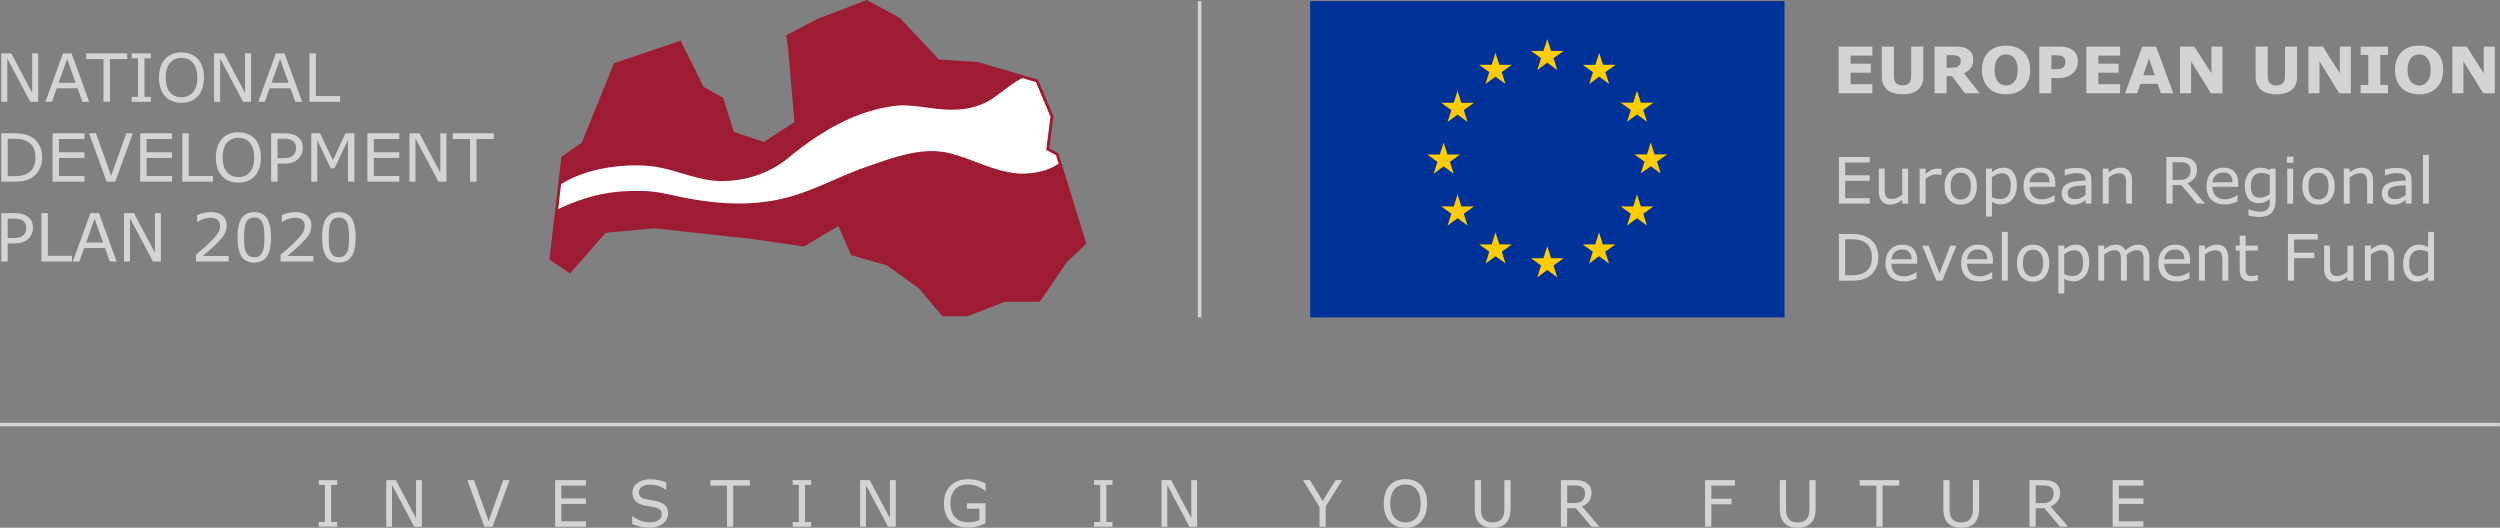
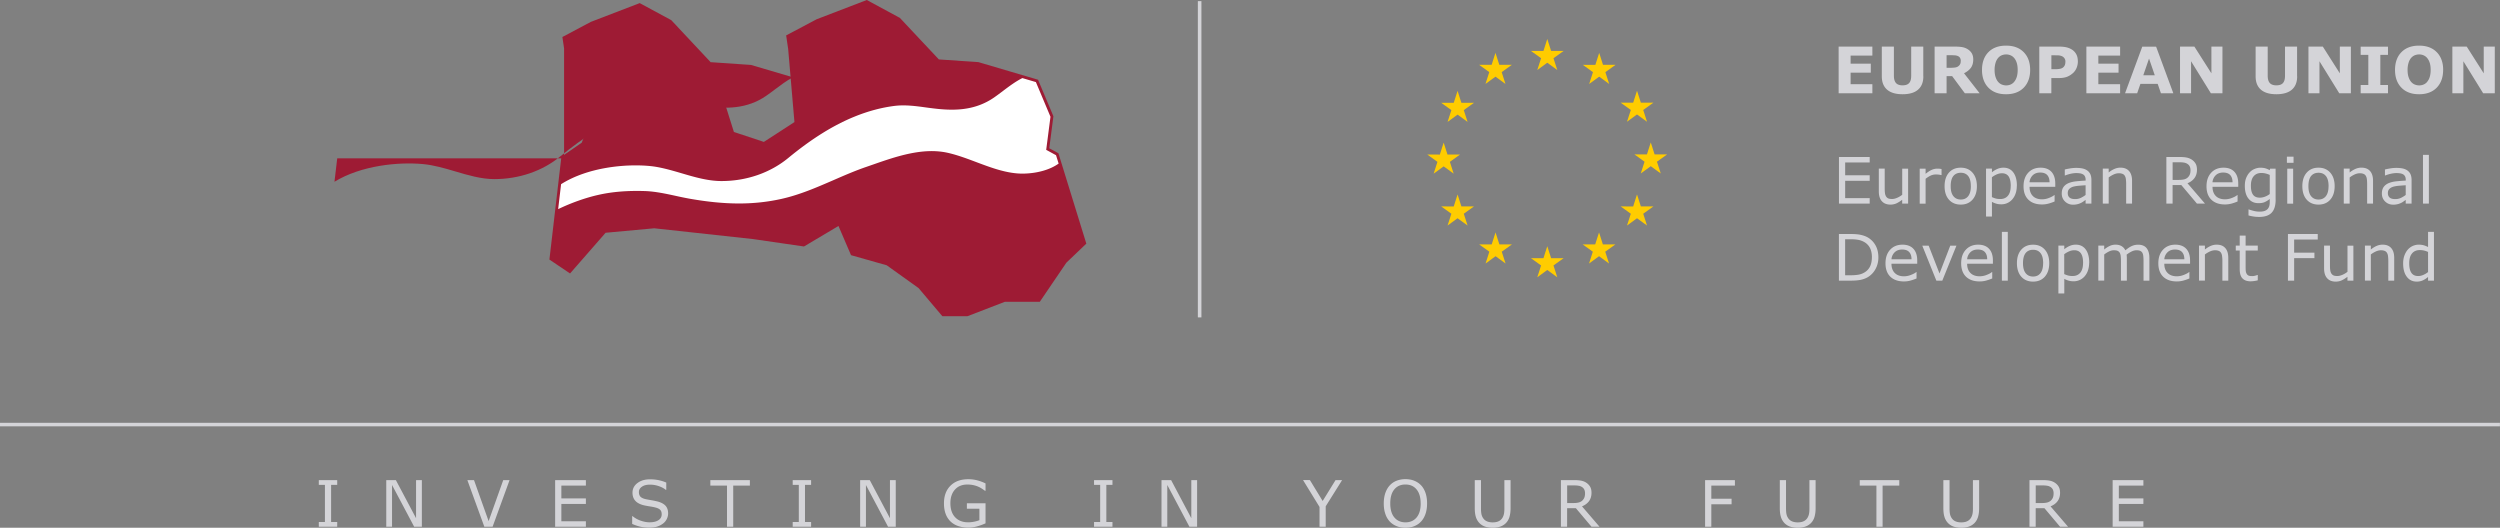
<svg xmlns="http://www.w3.org/2000/svg" fill="none" viewBox="0 0 379 80">
  <rect x="0" y="0" width="379" height="80" fill="#808080" stroke="none" />
  <g clip-path="url(#clip0_448_9755)">
-     <path d="M270.538.173H198.62v47.938h71.918V.172z" fill="#039" />
    <path d="M233.051 10.619l1.517-1.11 1.518 1.11-.58-1.793 1.544-1.106h-1.902l-.58-1.815-.579 1.815h-1.902l1.544 1.106-.58 1.793zM225.194 12.726l1.523-1.105 1.511 1.105-.574-1.793 1.539-1.105h-1.897l-.585-1.815-.58 1.815h-1.896l1.539 1.105-.58 1.793zM220.967 13.772l-.579 1.815h-1.902l1.544 1.105-.58 1.793 1.517-1.11 1.518 1.11-.575-1.793 1.539-1.105h-1.902l-.58-1.815zM218.859 25.22l1.518 1.105-.575-1.788 1.539-1.11h-1.902l-.58-1.81-.579 1.815-1.902-.005 1.539 1.11-.575 1.788 1.517-1.105zM221.547 31.294l-.58-1.816-.579 1.82-1.902-.004 1.544 1.11-.58 1.788 1.517-1.105 1.518 1.105-.575-1.788 1.539-1.11h-1.902zM227.307 37.052l-.585-1.815-.58 1.815h-1.902l1.545 1.105-.575 1.794 1.518-1.11 1.517 1.11-.58-1.794 1.544-1.105h-1.902zM235.148 39.138l-.58-1.815-.579 1.815h-1.902l1.544 1.105-.58 1.794 1.517-1.11 1.518 1.11-.58-1.794 1.544-1.105h-1.902zM242.995 37.052l-.58-1.815-.585 1.815h-1.897l1.539 1.105-.574 1.794 1.517-1.11 1.517 1.11-.58-1.794 1.539-1.105h-1.896zM248.755 31.294l-.585-1.816-.58 1.82-1.897-.004 1.539 1.11-.58 1.788 1.518-1.105 1.517 1.105-.574-1.788 1.539-1.11h-1.897zM252.738 23.405h-1.902l-.58-1.815-.58 1.82-1.902-.005 1.539 1.11-.574 1.788 1.517-1.11 1.517 1.11-.58-1.788 1.545-1.11zM246.652 18.459l1.518-1.106 1.517 1.106-.574-1.788 1.539-1.105h-1.897l-.585-1.816-.58 1.816h-1.897l1.539 1.105-.58 1.788zM242.437 8.018l-.58 1.815-1.902-.005 1.539 1.11-.575 1.794 1.518-1.111 1.517 1.11-.58-1.793 1.544-1.11h-1.902l-.579-1.81z" fill="#FC0" />
    <path d="M283.852 14.14h-5.115V7.066h5.115V8.43h-3.3v1.22h3.062v1.365h-3.062v1.75h3.3v1.375zM291.58 11.578c0 .872-.266 1.544-.797 2.01-.531.466-1.317.699-2.352.699s-1.82-.233-2.351-.699c-.532-.466-.797-1.132-.797-2.005V7.065h1.832v4.41c0 .493.102.856.308 1.1.206.238.542.363 1.003.363.46 0 .786-.114.997-.347.211-.233.314-.601.314-1.11V7.064h1.832v4.513h.011zM300.098 14.14h-2.227l-1.924-2.595h-.845v2.596h-1.816V7.065h3.062c.417 0 .775.022 1.078.07.304.05.586.152.846.31.265.156.477.362.634.611.157.25.238.57.238.949 0 .52-.119.948-.363 1.278-.244.33-.591.601-1.035.824l2.363 3.028-.011.006zm-2.845-4.908a.917.917 0 00-.108-.455.736.736 0 00-.374-.298 1.43 1.43 0 00-.434-.092 8.826 8.826 0 00-.574-.016h-.661v1.907h.558c.293 0 .536-.017.731-.044.196-.027.364-.092.494-.195a.974.974 0 00.276-.325c.06-.119.087-.276.087-.476l.005-.006zM307.771 10.603c0 1.127-.325 2.02-.97 2.687-.645.66-1.539.997-2.682.997-1.144 0-2.027-.33-2.677-.997-.645-.661-.97-1.56-.97-2.687 0-1.127.325-2.038.97-2.693.645-.661 1.539-.992 2.677-.992 1.138 0 2.026.33 2.677.992.65.66.975 1.56.975 2.693zm-2.417 1.793c.179-.217.309-.471.396-.764.086-.293.13-.64.13-1.035 0-.422-.049-.785-.147-1.083a2.098 2.098 0 00-.384-.721 1.46 1.46 0 00-.558-.412 1.712 1.712 0 00-.656-.13c-.228 0-.45.044-.656.125-.206.081-.39.217-.563.406a2.013 2.013 0 00-.385.732 3.617 3.617 0 00-.152 1.083c0 .412.049.78.147 1.078.097.298.222.537.384.726.157.184.342.325.558.412.212.087.434.135.672.135.239 0 .455-.043.667-.135.211-.092.395-.228.558-.423l-.011.006zM315.005 9.297c0 .314-.054.629-.168.926a2.108 2.108 0 01-.477.764 3.012 3.012 0 01-.943.634c-.347.141-.78.212-1.295.212h-1.138v2.302h-1.826v-7.07h3.002c.45 0 .829.038 1.138.114.309.076.58.195.818.346.287.19.504.428.656.716.152.292.228.639.228 1.05l.005.006zm-1.886.038c0-.2-.054-.368-.162-.515a.898.898 0 00-.374-.303 1.627 1.627 0 00-.558-.125c-.179-.005-.423-.01-.721-.01h-.314v2.112h.52c.309 0 .563-.021.769-.06.201-.037.369-.113.504-.227a.938.938 0 00.255-.363c.054-.14.076-.314.076-.514l.005.005zM321.41 14.14h-5.115V7.066h5.115V8.43h-3.3v1.22h3.062v1.365h-3.062v1.75h3.3v1.375zM329.478 14.14h-1.88l-.493-1.43h-2.617l-.493 1.43h-1.837l2.612-7.07h2.097l2.611 7.07zm-2.812-2.725l-.872-2.535-.873 2.535H326.666zM336.924 14.14h-1.756l-3.002-4.854v4.855h-1.674V7.065h2.178l2.58 4.052V7.066h1.674V14.14zM348.249 11.578c0 .872-.265 1.544-.796 2.01-.531.466-1.317.699-2.352.699s-1.821-.233-2.352-.699c-.531-.466-.796-1.132-.796-2.005V7.065h1.831v4.41c0 .493.103.856.309 1.1.206.238.542.363 1.003.363.46 0 .791-.114.997-.347.211-.233.314-.601.314-1.11V7.064h1.831v4.513h.011zM356.388 14.14h-1.755l-3.002-4.854v4.855h-1.669V7.065h2.178l2.579 4.052V7.066h1.675v7.07l-.006.006zM362.018 14.14h-4.14v-1.25h1.16V8.321h-1.16V7.07h4.14v1.252h-1.159v4.562h1.159v1.257zM370.379 10.603c0 1.127-.325 2.02-.969 2.687-.645.66-1.539.997-2.677.997-1.138 0-2.027-.33-2.677-.997-.645-.661-.97-1.56-.97-2.687 0-1.127.325-2.038.97-2.693.645-.661 1.539-.992 2.677-.992 1.138 0 2.026.33 2.677.992.65.66.975 1.56.975 2.693h-.006zm-2.416 1.793a2.12 2.12 0 00.395-.764c.087-.293.13-.64.13-1.035 0-.422-.048-.785-.146-1.083a2.116 2.116 0 00-.385-.721 1.445 1.445 0 00-.558-.412 1.704 1.704 0 00-.656-.13c-.227 0-.449.044-.655.125-.206.081-.39.217-.564.406a2.012 2.012 0 00-.384.732 3.617 3.617 0 00-.152 1.083c0 .412.049.78.146 1.078.098.298.222.537.385.726.157.184.341.325.558.412a1.747 1.747 0 001.344 0c.211-.092.395-.228.558-.423l-.016.006zM378.204 14.14h-1.755l-3.002-4.854v4.855h-1.669V7.065h2.178l2.579 4.052V7.066h1.675v7.07l-.006.006zM283.446 30.871h-4.66v-7.07h4.66v.834h-3.717v1.94h3.717v.834h-3.717v2.628h3.717v.834zM289.266 30.871h-.894v-.59a4.39 4.39 0 01-.867.547c-.277.124-.58.19-.911.19-.558 0-.991-.169-1.3-.51-.309-.341-.466-.84-.466-1.5V25.56h.894v3.024c0 .27.011.498.038.693.027.19.081.358.162.493a.77.77 0 00.331.304c.135.065.336.092.596.092.233 0 .482-.06.759-.18.276-.118.531-.27.769-.46v-3.96h.894v5.304h-.005zM294.338 26.542h-.049a3.633 3.633 0 00-.385-.07 3.508 3.508 0 00-.444-.022c-.276 0-.542.06-.797.184a4.065 4.065 0 00-.742.472v3.765h-.894v-5.304h.894v.785c.352-.287.666-.487.937-.606.271-.12.548-.18.829-.18.158 0 .266 0 .336.012.071.01.174.021.315.043v.921zM299.697 28.221c0 .867-.222 1.544-.667 2.048-.444.499-1.035.748-1.782.748-.748 0-1.344-.25-1.789-.748-.444-.498-.661-1.18-.661-2.048 0-.866.222-1.55.661-2.047.439-.504 1.035-.754 1.789-.754.753 0 1.338.25 1.782.753.445.504.667 1.187.667 2.048zm-.921 0c0-.688-.136-1.197-.401-1.533-.271-.336-.645-.498-1.122-.498-.477 0-.862.168-1.127.498-.266.336-.401.845-.401 1.533 0 .689.135 1.17.406 1.512.271.341.645.515 1.127.515.483 0 .851-.168 1.117-.51.271-.34.406-.845.406-1.517h-.005zM305.75 28.156c0 .428-.06.824-.185 1.181a2.635 2.635 0 01-.52.905 2.132 2.132 0 01-.737.542c-.281.13-.585.19-.899.19-.277 0-.526-.027-.748-.092a2.995 2.995 0 01-.683-.282v2.221h-.894v-7.26h.894v.558c.239-.2.504-.368.802-.498.298-.136.613-.2.948-.2.64 0 1.138.243 1.496.725.358.483.537 1.154.537 2.01h-.011zm-.922.022c0-.64-.108-1.116-.325-1.436-.216-.314-.552-.476-1.008-.476-.254 0-.514.054-.774.168-.261.108-.51.254-.748.438v3.007c.254.114.471.19.65.233.184.044.39.06.618.06.498 0 .883-.168 1.165-.504.282-.336.417-.834.417-1.49h.005zM311.586 28.314h-3.907c0 .325.049.612.146.85.098.244.233.439.401.596.163.152.363.266.585.341.228.076.477.114.748.114.363 0 .726-.07 1.089-.216.363-.147.623-.288.781-.428h.048v.975a7.725 7.725 0 01-.921.32c-.314.086-.645.13-.986.13-.878 0-1.566-.239-2.059-.716-.493-.477-.743-1.154-.743-2.032 0-.877.239-1.554.71-2.064.472-.509 1.095-.764 1.87-.764.715 0 1.268.212 1.653.629.384.417.579 1.013.579 1.782v.483h.006zm-.873-.683c0-.471-.119-.829-.352-1.09-.233-.254-.585-.384-1.062-.384-.477 0-.862.141-1.143.423a1.655 1.655 0 00-.483 1.05h3.04zM317.064 30.871h-.889v-.563c-.081.054-.184.13-.319.227a2.605 2.605 0 01-1.583.493 1.68 1.68 0 01-1.213-.477c-.331-.32-.499-.72-.499-1.213 0-.401.087-.726.26-.976.174-.249.418-.444.737-.585.325-.14.71-.238 1.165-.287a26.79 26.79 0 011.458-.113v-.136c0-.2-.038-.368-.108-.504a.757.757 0 00-.309-.314 1.33 1.33 0 00-.456-.146 3.703 3.703 0 00-.558-.038c-.233 0-.493.032-.785.092-.288.06-.586.152-.894.27h-.049v-.904c.173-.049.428-.098.753-.157.331-.054.656-.087.975-.087.374 0 .699.033.976.092.276.06.515.168.72.314a1.4 1.4 0 01.456.564c.103.233.157.52.157.861v3.598l.005-.011zm-.889-1.306v-1.479c-.27.017-.596.038-.964.07a5.195 5.195 0 00-.878.136c-.255.07-.466.184-.623.341-.157.152-.238.363-.238.634 0 .304.092.531.276.688.184.152.466.228.84.228.314 0 .601-.06.861-.184.26-.125.499-.271.721-.44l.005.006zM323.22 30.87h-.894v-3.022c0-.244-.016-.472-.044-.688a1.225 1.225 0 00-.157-.499.708.708 0 00-.341-.298 1.448 1.448 0 00-.58-.097c-.238 0-.498.06-.764.178-.266.12-.52.271-.764.46v3.961h-.894v-5.304h.894v.59a3.65 3.65 0 01.867-.54c.298-.13.601-.196.916-.196.574 0 1.008.173 1.311.52.304.347.45.84.45 1.49v3.446zM334.28 30.871h-1.22l-2.368-2.812h-1.327v2.812h-.943v-7.07h1.983c.428 0 .786.027 1.068.081.287.054.542.157.769.298.255.163.455.363.602.612.146.244.216.558.216.932 0 .51-.13.937-.384 1.279a2.328 2.328 0 01-1.057.774l2.661 3.094zm-2.2-5.082c0-.2-.038-.385-.109-.542a.935.935 0 00-.352-.395 1.332 1.332 0 00-.482-.195 3.402 3.402 0 00-.661-.054h-1.106v2.67h.948c.298 0 .559-.026.781-.075.222-.054.412-.152.563-.293.141-.135.25-.287.315-.46.07-.174.103-.39.103-.656zM339.325 28.314h-3.907c0 .325.048.612.146.85.097.244.233.439.401.596.162.152.363.266.585.341.228.076.477.114.748.114.363 0 .726-.07 1.089-.216.363-.147.623-.288.78-.428h.049v.975a7.725 7.725 0 01-.921.32c-.314.086-.645.13-.986.13-.878 0-1.566-.239-2.059-.716-.494-.477-.743-1.154-.743-2.032 0-.877.239-1.554.71-2.064.471-.509 1.095-.764 1.87-.764.715 0 1.268.212 1.652.629.385.417.58 1.013.58 1.782v.483h.006zm-.873-.683c0-.471-.119-.829-.352-1.09-.233-.254-.585-.384-1.062-.384-.477 0-.862.141-1.144.423a1.659 1.659 0 00-.482 1.05h3.04zM344.987 30.27c0 .899-.206 1.56-.612 1.982-.407.423-1.035.634-1.886.634a5.847 5.847 0 01-1.615-.227v-.91h.049c.146.054.379.13.694.21.314.087.634.125.948.125.314 0 .558-.038.753-.108a1.074 1.074 0 00.705-.748c.048-.173.07-.368.07-.585v-.482a3.459 3.459 0 01-.775.482c-.244.108-.558.157-.937.157-.634 0-1.138-.227-1.507-.688-.374-.455-.558-1.105-.558-1.934 0-.455.065-.85.195-1.181.13-.33.304-.618.526-.856a2.1 2.1 0 01.748-.526c.292-.124.585-.19.877-.19.309 0 .564.033.77.093.206.06.428.157.656.282l.059-.228h.835v4.703l.005-.006zm-.894-.857V26.52a3.316 3.316 0 00-.661-.227 2.624 2.624 0 00-.612-.07c-.493 0-.878.162-1.16.492-.282.33-.423.808-.423 1.436 0 .628.103 1.046.315 1.354.211.31.558.46 1.04.46.26 0 .52-.048.78-.15.26-.098.499-.234.721-.402zM347.702 24.678h-1.008v-.926h1.008v.926zm-.06 6.193h-.894v-5.304h.894v5.304zM353.933 28.221c0 .867-.222 1.544-.666 2.048-.444.499-1.035.748-1.783.748s-1.344-.25-1.788-.748c-.439-.498-.661-1.18-.661-2.048 0-.866.222-1.55.661-2.047.444-.504 1.04-.754 1.788-.754s1.339.25 1.783.753c.444.504.666 1.187.666 2.048zm-.921 0c0-.688-.135-1.197-.406-1.533-.271-.336-.645-.498-1.122-.498-.477 0-.861.168-1.127.498-.265.336-.401.845-.401 1.533 0 .689.136 1.17.401 1.512.271.341.645.515 1.127.515s.846-.168 1.116-.51c.271-.34.407-.845.407-1.517h.005zM359.753 30.87h-.894v-3.022c0-.244-.016-.472-.043-.688a1.225 1.225 0 00-.157-.499.706.706 0 00-.342-.298 1.448 1.448 0 00-.58-.097c-.238 0-.498.06-.764.178-.265.12-.52.271-.764.46v3.961h-.894v-5.304h.894v.59a3.65 3.65 0 01.867-.54c.298-.13.602-.196.916-.196.575 0 1.008.173 1.312.52.303.347.449.84.449 1.49v3.446zM365.595 30.871h-.889v-.563c-.081.054-.184.13-.32.227a2.509 2.509 0 01-.39.233c-.151.07-.319.136-.515.184a2.774 2.774 0 01-.677.076c-.477 0-.883-.157-1.214-.477-.33-.32-.498-.72-.498-1.213 0-.401.086-.726.26-.976.173-.249.417-.444.737-.585.325-.14.71-.238 1.165-.287a26.71 26.71 0 011.458-.113v-.136c0-.2-.038-.368-.109-.504a.767.767 0 00-.303-.314 1.369 1.369 0 00-.455-.146 3.725 3.725 0 00-.559-.038c-.233 0-.498.032-.785.092-.288.06-.586.152-.894.27h-.049v-.904c.173-.049.428-.098.753-.157.331-.054.656-.087.975-.087.374 0 .699.033.976.092.276.06.52.168.72.314a1.4 1.4 0 01.456.564c.103.233.157.52.157.861v3.598-.011zm-.889-1.306v-1.479c-.271.017-.591.038-.964.07a5.178 5.178 0 00-.878.136c-.255.07-.466.184-.623.341-.158.152-.239.363-.239.634 0 .304.092.531.277.688.184.152.466.228.839.228.315 0 .602-.06.862-.184.26-.125.499-.271.721-.44l.005.006zM368.217 30.87h-.894v-7.389h.894v7.39zM284.763 39.014c0 .645-.141 1.224-.423 1.75a3.19 3.19 0 01-1.116 1.213c-.325.201-.683.342-1.084.434-.396.087-.921.135-1.571.135h-1.789v-7.07h1.767c.688 0 1.241.049 1.647.152.407.097.753.238 1.035.411.483.304.856.7 1.127 1.203.271.499.407 1.095.407 1.783v-.011zm-.981-.016c0-.553-.098-1.019-.293-1.404a2.161 2.161 0 00-.867-.899 2.88 2.88 0 00-.888-.33 6.115 6.115 0 00-1.127-.093h-.884v5.456h.884c.455 0 .845-.032 1.186-.097.336-.065.645-.19.927-.369.352-.222.612-.52.791-.888.173-.369.266-.83.266-1.376h.005zM290.653 39.984h-3.907c0 .325.049.612.146.85.098.244.233.44.407.596.162.152.357.266.585.342.228.076.477.114.748.114.363 0 .726-.07 1.089-.217.368-.146.628-.287.78-.428h.049v.975a7.725 7.725 0 01-.921.32c-.314.086-.645.13-.986.13-.878 0-1.566-.239-2.06-.715-.493-.477-.742-1.154-.742-2.032 0-.878.238-1.555.71-2.064.471-.51 1.095-.764 1.869-.764.716 0 1.268.211 1.653.628.39.417.58 1.013.58 1.783v.482zm-.867-.683c0-.471-.119-.829-.352-1.089-.233-.254-.586-.384-1.062-.384-.477 0-.857.14-1.144.422a1.654 1.654 0 00-.482 1.051h3.04zM296.597 37.242l-2.145 5.304h-.9l-2.135-5.304h.97l1.642 4.22 1.631-4.22h.937zM302.125 39.984h-3.907c0 .325.048.612.146.85a1.572 1.572 0 00.992.938c.227.076.476.114.747.114.363 0 .726-.07 1.089-.217.369-.146.629-.287.781-.428h.049v.975a7.68 7.68 0 01-.922.32 3.7 3.7 0 01-.986.13c-.878 0-1.566-.239-2.059-.715-.493-.477-.742-1.154-.742-2.032 0-.878.238-1.555.709-2.064.472-.51 1.095-.764 1.87-.764.715 0 1.268.211 1.653.628.39.417.58 1.013.58 1.783v.482zm-.867-.683c0-.471-.12-.829-.353-1.089-.233-.254-.585-.384-1.062-.384-.477 0-.856.14-1.143.422a1.654 1.654 0 00-.482 1.051h3.04zM304.379 42.546h-.894v-7.39h.894v7.39zM310.665 39.897c0 .867-.223 1.544-.667 2.048-.444.499-1.035.748-1.783.748s-1.344-.25-1.788-.748c-.439-.498-.661-1.18-.661-2.048 0-.867.222-1.55.661-2.048.444-.504 1.04-.753 1.788-.753s1.339.25 1.783.753c.444.504.667 1.187.667 2.048zm-.922 0c0-.688-.135-1.197-.406-1.533-.271-.336-.645-.498-1.122-.498-.477 0-.861.167-1.127.498-.265.336-.401.845-.401 1.533s.136 1.17.401 1.512c.271.341.645.514 1.127.514.483 0 .846-.168 1.117-.509.27-.341.406-.845.406-1.517h.005zM316.717 39.827c0 .428-.065.823-.184 1.18a2.652 2.652 0 01-.52.906 2.18 2.18 0 01-1.637.731c-.276 0-.525-.027-.747-.092a2.977 2.977 0 01-.683-.282v2.222h-.894v-7.26h.894v.558c.238-.2.504-.369.802-.499.292-.135.612-.2.948-.2.64 0 1.138.244 1.496.726.357.482.536 1.154.536 2.01h-.011zm-.921.022c0-.64-.108-1.117-.33-1.436-.217-.314-.553-.477-1.008-.477-.255 0-.515.054-.775.168-.26.108-.51.255-.748.439v3.007c.255.114.471.19.656.233.184.043.39.06.617.06.499 0 .884-.169 1.165-.505.277-.336.418-.834.418-1.49h.005zM325.853 42.547h-.894v-3.024c0-.227-.011-.45-.032-.66a1.489 1.489 0 00-.13-.51.722.722 0 00-.315-.309c-.135-.07-.33-.103-.59-.103-.26 0-.499.065-.748.19a4.431 4.431 0 00-.748.477c.011.07.016.157.022.255.005.097.011.19.011.287v3.397h-.894v-3.024c0-.233-.011-.455-.033-.666a1.422 1.422 0 00-.13-.504.72.72 0 00-.314-.309c-.136-.07-.331-.103-.591-.103-.26 0-.488.06-.737.18-.244.118-.488.27-.731.46v3.96h-.895v-5.304h.895v.59a3.83 3.83 0 01.834-.541 2.04 2.04 0 01.883-.195c.363 0 .667.076.922.227.249.152.438.363.563.634.363-.303.688-.525.986-.655.298-.136.618-.2.954-.2.58 0 1.013.178 1.29.53.276.352.417.845.417 1.48v3.445l.005-.005zM332.015 39.984h-3.907c0 .325.048.612.146.85a1.581 1.581 0 00.991.937c.228.077.477.115.748.115.363 0 .726-.07 1.089-.217.369-.146.629-.287.781-.428h.049v.975a7.68 7.68 0 01-.922.32 3.7 3.7 0 01-.986.13c-.878 0-1.566-.239-2.059-.715-.493-.477-.742-1.154-.742-2.032 0-.878.238-1.555.709-2.064.472-.51 1.095-.764 1.87-.764.715 0 1.268.211 1.653.628.39.417.58 1.013.58 1.783v.482zm-.867-.683c0-.471-.12-.829-.353-1.089-.233-.254-.585-.384-1.062-.384-.477 0-.856.14-1.143.422a1.649 1.649 0 00-.482 1.051h3.04zM337.807 42.547h-.894v-3.024c0-.243-.016-.47-.043-.688a1.225 1.225 0 00-.157-.498.707.707 0 00-.342-.298 1.45 1.45 0 00-.58-.098c-.238 0-.498.06-.764.18-.265.118-.52.27-.764.46v3.96h-.894v-5.304h.894v.59c.282-.232.569-.411.867-.541.298-.13.602-.195.916-.195.575 0 1.008.173 1.311.52.304.347.45.84.45 1.49v3.446zM342.278 42.498a4.899 4.899 0 01-1.079.151c-.542 0-.953-.146-1.235-.439-.282-.292-.423-.758-.423-1.403v-2.823h-.601v-.747h.601v-1.523h.894v1.523h1.843v.747h-1.843v2.417c0 .276.006.498.022.655.011.158.06.304.13.44a.64.64 0 00.287.276c.119.06.309.086.558.086.147 0 .298-.021.456-.065a2.64 2.64 0 00.341-.108h.049v.812zM351.37 36.31h-3.576v1.994h3.073v.834h-3.073v3.408h-.943v-7.07h4.519v.834zM356.768 42.546h-.895v-.59c-.298.238-.59.417-.867.547-.276.125-.579.19-.91.19-.558 0-.992-.168-1.3-.51-.309-.341-.466-.84-.466-1.5v-3.446h.894v3.023c0 .27.011.498.038.694.027.194.081.357.162.492.087.141.195.239.331.304.135.065.336.092.596.092.233 0 .482-.06.758-.179.277-.119.531-.27.77-.46v-3.96h.894v5.303h-.005zM362.961 42.547h-.894v-3.024c0-.243-.016-.47-.043-.688a1.24 1.24 0 00-.157-.498.711.711 0 00-.342-.298 1.45 1.45 0 00-.58-.098c-.238 0-.498.06-.764.18-.265.118-.52.27-.764.46v3.96h-.894v-5.304h.894v.59c.282-.232.569-.411.867-.541.298-.13.602-.195.916-.195.574 0 1.008.173 1.311.52.304.347.45.84.45 1.49v3.446zM368.987 42.546h-.894v-.558a3.282 3.282 0 01-.802.52c-.282.125-.58.184-.911.184-.634 0-1.137-.243-1.506-.73-.374-.489-.558-1.166-.558-2.027 0-.45.065-.85.195-1.203.13-.352.303-.65.52-.9.217-.238.466-.422.753-.552.288-.124.586-.19.889-.19.276 0 .526.028.742.087a3.6 3.6 0 01.678.271v-2.297h.894v7.395zm-.894-1.306v-3.044a3.057 3.057 0 00-.645-.222 2.799 2.799 0 00-.623-.06c-.499 0-.889.173-1.171.52-.281.347-.417.84-.417 1.485 0 .644.108 1.11.325 1.435.217.33.564.493 1.035.493a1.9 1.9 0 00.77-.168 3.18 3.18 0 00.726-.433v-.006zM51.121 79.854h-2.79v-.72h.926v-5.63h-.927v-.72h2.791v.72h-.927v5.63h.927v.72zM63.953 79.854h-1.165l-3.355-6.328v6.328h-.877v-7.07h1.457l3.062 5.775v-5.775h.878v7.07zM77.25 72.784l-2.573 7.07h-1.252l-2.574-7.07h1.008l2.216 6.22 2.216-6.22h.96zM88.82 79.854h-4.66v-7.07h4.66v.834h-3.718v1.94h3.718v.834h-3.718v2.628h3.718v.834zM101.288 77.838c0 .276-.065.547-.19.818-.13.271-.308.499-.541.683-.255.2-.548.363-.884.477-.336.113-.742.173-1.219.173-.51 0-.97-.049-1.376-.14a6.994 6.994 0 01-1.241-.424V78.25h.065c.358.298.77.525 1.24.688.472.162.911.244 1.323.244.585 0 1.035-.109 1.36-.325.325-.217.488-.51.488-.873 0-.314-.076-.541-.228-.693-.152-.152-.385-.266-.699-.347a7.145 7.145 0 00-.77-.157 18.217 18.217 0 01-.883-.157c-.628-.135-1.094-.363-1.392-.683-.304-.32-.455-.742-.455-1.257 0-.59.249-1.078.747-1.457.499-.38 1.133-.569 1.908-.569.498 0 .954.049 1.365.14.418.093.781.212 1.1.353v1.11h-.065c-.271-.227-.623-.416-1.062-.568a4.103 4.103 0 00-1.35-.228c-.503 0-.91.103-1.213.315-.303.21-.46.476-.46.807 0 .292.075.525.227.693.152.168.417.298.802.385.2.043.493.097.867.162.374.066.688.13.948.196.526.14.922.352 1.187.633.266.282.401.678.401 1.181v-.005zM113.681 73.618h-2.525v6.236h-.943v-6.236h-2.525v-.834h5.993v.834zM122.963 79.854h-2.79v-.72h.926v-5.63h-.926v-.72h2.79v.72h-.926v5.63h.926v.72zM135.795 79.854h-1.165l-3.354-6.328v6.328h-.878v-7.07h1.457l3.062 5.775v-5.775h.878v7.07zM149.412 79.334c-.384.178-.807.33-1.268.46a4.83 4.83 0 01-1.327.195 4.824 4.824 0 01-1.518-.227 3.13 3.13 0 01-1.175-.683 3.05 3.05 0 01-.754-1.154c-.178-.46-.265-1.002-.265-1.62 0-1.132.33-2.02.992-2.676.661-.656 1.566-.981 2.72-.981.401 0 .813.049 1.235.146a6.6 6.6 0 011.355.493v1.116h-.087a6.78 6.78 0 00-.428-.298 3.49 3.49 0 00-.553-.309 4.1 4.1 0 00-.742-.243 4.135 4.135 0 00-.943-.098c-.791 0-1.42.255-1.88.764-.461.51-.694 1.198-.694 2.064 0 .916.239 1.626.721 2.135.482.51 1.138.764 1.967.764.303 0 .607-.033.91-.092.304-.06.569-.136.797-.233v-1.734h-1.897v-.829h2.829v3.034l.005.006zM168.649 79.854h-2.791v-.72h.927v-5.63h-.927v-.72h2.791v.72h-.927v5.63h.927v.72zM181.481 79.854h-1.165l-3.355-6.328v6.328h-.877v-7.07h1.457l3.062 5.775v-5.775h.878v7.07zM203.465 72.784l-2.487 3.971v3.099h-.938v-3.001l-2.498-4.07h1.04l1.935 3.165 1.951-3.164h1.002-.005zM215.456 73.596c.288.314.51.704.662 1.165.151.46.227.98.227 1.56 0 .58-.076 1.106-.233 1.566-.157.46-.374.845-.656 1.154-.292.32-.634.558-1.035.72-.395.163-.85.245-1.36.245-.509 0-.948-.082-1.354-.25a2.857 2.857 0 01-1.041-.715 3.157 3.157 0 01-.655-1.154c-.158-.455-.233-.975-.233-1.56 0-.585.075-1.095.227-1.55.152-.455.374-.85.667-1.175a2.767 2.767 0 011.035-.716c.412-.162.867-.249 1.349-.249s.965.082 1.365.25c.401.167.748.4 1.03.71h.005zm-.086 2.725c0-.915-.206-1.625-.618-2.123-.412-.499-.975-.748-1.685-.748-.71 0-1.284.25-1.691.748-.412.498-.612 1.208-.612 2.123 0 .916.206 1.636.628 2.13.418.493.981.736 1.68.736s1.263-.243 1.68-.736c.417-.493.623-1.203.623-2.13h-.005zM229.003 77.015c0 .515-.054.959-.168 1.344a2.195 2.195 0 01-.552.953 2.223 2.223 0 01-.856.526 3.453 3.453 0 01-1.138.168c-.434 0-.829-.06-1.16-.174a2.09 2.09 0 01-.834-.52 2.29 2.29 0 01-.553-.942c-.114-.369-.168-.819-.168-1.355v-4.231h.943v4.28c0 .385.027.682.076.905.048.222.14.422.265.601.141.206.331.363.569.466.239.103.526.157.862.157.336 0 .628-.049.867-.157.238-.103.428-.26.569-.466.124-.179.211-.385.265-.618.054-.233.076-.52.076-.867v-4.301h.937v4.231zM242.491 79.854h-1.219l-2.368-2.812h-1.328v2.812h-.943v-7.07h1.983c.428 0 .786.027 1.068.081.287.054.542.152.769.298.255.163.455.363.602.612.146.244.217.558.217.932 0 .51-.131.937-.385 1.279-.255.341-.613.601-1.057.774l2.661 3.094zm-2.2-5.082c0-.2-.038-.385-.109-.542a.934.934 0 00-.352-.395 1.23 1.23 0 00-.482-.19 3.402 3.402 0 00-.661-.054h-1.106v2.671h.949c.298 0 .558-.027.78-.081.222-.055.412-.152.563-.293.141-.135.25-.287.315-.46.07-.174.103-.39.103-.656zM263.012 73.618h-3.577v1.994h3.073v.834h-3.073v3.408h-.943v-7.07h4.52v.834zM275.247 77.015c0 .515-.054.959-.168 1.344a2.195 2.195 0 01-.552.953 2.223 2.223 0 01-.856.526 3.453 3.453 0 01-1.138.168c-.434 0-.83-.06-1.16-.174a2.101 2.101 0 01-.835-.52 2.299 2.299 0 01-.552-.942c-.114-.369-.168-.819-.168-1.355v-4.231h.943v4.28c0 .385.027.682.075.905.049.222.141.422.266.601.141.206.331.363.569.466.238.103.526.157.862.157.336 0 .628-.049.867-.157.238-.103.428-.26.569-.466.124-.179.211-.385.265-.618.054-.233.076-.52.076-.867v-4.301h.937v4.231zM287.927 73.618h-2.525v6.236h-.937v-6.236h-2.525v-.834h5.993v.834h-.006zM300.038 77.015c0 .515-.054.959-.168 1.344-.114.379-.298.699-.552.953a2.227 2.227 0 01-.857.526 3.445 3.445 0 01-1.138.168c-.433 0-.829-.06-1.159-.174a2.096 2.096 0 01-.829-.52 2.29 2.29 0 01-.553-.942c-.114-.369-.168-.819-.168-1.355v-4.231h.937v4.28c0 .385.028.682.076.905.055.222.141.422.266.601.141.206.33.363.569.466.238.103.525.157.861.157.336 0 .629-.049.862-.157.238-.103.428-.26.569-.466.125-.179.211-.385.266-.618.054-.233.075-.52.075-.867v-4.301h.943v4.231zM313.526 79.854h-1.22l-2.368-2.812h-1.327v2.812h-.943v-7.07h1.983c.428 0 .786.027 1.068.081.287.054.542.152.769.298.255.163.455.363.602.612.146.244.216.558.216.932 0 .51-.13.937-.384 1.279-.255.341-.613.601-1.062.774l2.66 3.094h.006zm-2.2-5.082c0-.2-.038-.385-.109-.542a.934.934 0 00-.352-.395 1.23 1.23 0 00-.482-.19 3.402 3.402 0 00-.661-.054h-1.106v2.671h.949c.298 0 .558-.027.78-.081.222-.055.412-.152.563-.293.141-.135.25-.287.315-.46.07-.174.103-.39.103-.656zM324.938 79.854h-4.661v-7.07h4.661v.834h-3.723v1.94h3.723v.834h-3.723v2.628h3.723v.834zM182.136.173h-.542v47.943h.542V.173zM378.99 64.093H0v.542h378.99v-.542z" fill="#D4D4D8" />
    <path d="M160.456 23.232l-1.387-.753.628-4.855-2.33-5.537-9.044-2.67-5.993-.407-5.906-6.296L131.406 0l-7.603 2.92-4.622 2.45.303 2.036.954 11.101-4.638 3.007-4.541-1.506-1.631-5.185-2.997-1.674-1.1-2.286-2.357-4.697-10.09 3.424-4.898 12.044-3.078 2.129-1.816 15.587 3.127 2.107 5.392-6.17 7.375-.678 14.983 1.636 7.716 1.122 5.229-3.11 1.902 4.427 5.413 1.533 4.834 3.462 3.598 4.258h3.809l5.658-2.183h5.305l4.031-5.933 3.024-2.887-4.232-13.702z" fill="#9E1B34" />
    <path d="M159.253 17.69l-.612 4.734-.038.293.26.14 1.23.673.395 1.267c-1.262.921-3.24 1.49-5.343 1.523-2.389.038-4.806-.867-7.125-1.74-1.42-.536-2.894-1.088-4.341-1.413-3.787-.846-7.819.558-11.368 1.793l-.981.341c-1.723.59-3.398 1.322-5.018 2.027-2.487 1.078-5.056 2.2-7.814 2.817-4.221.948-8.54.937-14.013-.033a54.866 54.866 0 01-2.086-.428c-1.528-.33-3.11-.672-4.666-.72-2.639-.081-4.936.108-7.017.58-1.962.438-4.156 1.224-6.101 2.161l.444-3.781c4.048-2.569 9.732-3.1 13.417-2.758 1.625.151 3.273.64 4.866 1.105 1.945.574 3.95 1.165 5.971 1.176h.065c3.788 0 7.375-1.241 10.112-3.49 3.549-2.92 6.838-4.973 10.062-6.279 2.065-.84 4.13-1.387 6.124-1.63 1.56-.185 3.181.032 4.752.249.276.038.553.076.829.108 3.116.401 6.421.477 9.478-1.647.455-.32.904-.655 1.338-.986.921-.693 1.875-1.409 2.915-1.934l2.054.607 2.205 5.244h.006z" fill="#fff" />
-     <path d="M85.514 24.006l2.915-2.015.109-.076.049-.12 4.828-11.864 9.548-3.24 2.183 4.356 1.1 2.286.06.125.119.065 2.856 1.593 1.577 5.022.065.211.206.07 4.535 1.507.201.065.173-.114 4.639-3.007.216-.14-.021-.255-.954-11.107V7.341l-.255-1.734 4.33-2.297 7.391-2.839 4.785 2.585 5.852 6.246.114.125.168.01 5.95.407 6.351 1.875c-.965.514-1.843 1.175-2.694 1.82-.433.325-.877.661-1.333.975-2.974 2.07-6.215 1.989-9.277 1.599-.27-.033-.547-.07-.823-.109-1.588-.217-3.224-.439-4.823-.249-2.021.244-4.107.796-6.199 1.647-3.251 1.316-6.568 3.386-10.139 6.328-2.698 2.221-6.247 3.424-9.992 3.424-1.983-.005-3.972-.596-5.89-1.165-1.604-.477-3.268-.964-4.926-1.116-3.668-.336-9.304.179-13.4 2.682l.417-3.543-.01-.006z" fill="#9E1B34" />
-     <path d="M161.366 39.507l-.032.033-.027.038-3.897 5.748h-5.158l-.076.027-5.581 2.156h-3.533l-3.469-4.106-.037-.044-.044-.032-4.833-3.462-.06-.044-.07-.021-5.213-1.48-1.821-4.23-.195-.45-.423.249-5.093 3.028-7.565-1.1h-.016L99.24 34.177h-.087l-7.375.677-.173.017-.114.13-5.142 5.883-2.596-1.75.829-7.108c1.962-.959 4.21-1.766 6.205-2.216 2.053-.466 4.33-.655 6.946-.574 1.534.043 3.1.385 4.617.715.688.152 1.404.303 2.097.428 5.506.975 9.862.986 14.127.033 2.785-.623 5.365-1.75 7.868-2.834 1.615-.699 3.284-1.425 4.996-2.015.325-.109.65-.223.976-.342 3.516-1.224 7.505-2.616 11.217-1.782 1.419.32 2.882.867 4.297 1.398 2.346.883 4.768 1.798 7.228 1.76 1.041-.016 3.571-.2 5.424-1.517l3.626 11.725-2.834 2.703h-.006z" fill="#9E1B34" />
-     <path d="M5.793 15.43H4.585l-3.48-6.566v6.566h-.91V8.09h1.512l3.176 5.992V8.089h.91v7.341zM13.53 15.43h-1.04l-.72-2.048H8.594l-.72 2.048h-.992l2.672-7.336h1.3l2.671 7.336h.006zm-2.064-2.882l-1.284-3.603-1.29 3.603h2.574zM19.286 8.956h-2.623v6.469h-.975v-6.47h-2.623V8.09h6.22v.867zM22.862 15.43h-2.899v-.748h.965v-5.84h-.965v-.748h2.9v.748h-.965v5.84h.964v.748zM29.993 8.934c.298.33.526.731.688 1.208.163.477.239 1.019.239 1.62a5.07 5.07 0 01-.244 1.625c-.162.477-.39.878-.683 1.198-.303.33-.66.58-1.073.747-.412.168-.883.25-1.409.25a3.75 3.75 0 01-1.408-.255 2.958 2.958 0 01-1.079-.742c-.298-.325-.52-.726-.683-1.198a5.119 5.119 0 01-.238-1.62c0-.606.076-1.132.233-1.609.157-.476.39-.883.694-1.219a2.91 2.91 0 011.073-.742 3.803 3.803 0 011.403-.255c.51 0 .997.087 1.414.26.418.174.775.418 1.068.737l.005-.005zm-.086 2.828c0-.954-.212-1.685-.64-2.205-.428-.52-1.013-.775-1.75-.775-.737 0-1.333.26-1.756.775-.428.52-.64 1.251-.64 2.205 0 .954.218 1.701.651 2.21.434.51 1.013.77 1.745.77.731 0 1.311-.255 1.74-.77.433-.509.65-1.246.65-2.21zM38.062 15.43h-1.209l-3.478-6.566v6.566h-.91V8.09h1.511l3.175 5.992V8.089h.91v7.341zM45.805 15.43h-1.04l-.72-2.048h-3.176l-.721 2.048h-.992l2.672-7.336h1.306l2.671 7.336zm-2.059-2.882l-1.284-3.603-1.29 3.603h2.58-.006zM51.56 15.43h-4.644V8.09h.975v6.469h3.669v.872zM6.394 23.876c0 .667-.146 1.274-.439 1.815-.292.542-.677.965-1.16 1.263-.335.206-.709.357-1.12.45-.413.092-.955.135-1.632.135H.195v-7.336h1.832c.715 0 1.284.049 1.712.157.423.103.78.244 1.068.428.498.314.888.726 1.17 1.246.282.515.417 1.133.417 1.848v-.006zm-1.018-.016c0-.574-.098-1.056-.298-1.452a2.192 2.192 0 00-.9-.932 3.095 3.095 0 00-.921-.341 6.06 6.06 0 00-1.17-.098H1.17V26.7h.915c.472 0 .878-.032 1.23-.103.353-.07.672-.2.965-.384.363-.233.64-.542.818-.921.185-.38.277-.862.277-1.43zM12.805 27.539H7.97v-7.336h4.834v.867H8.947v2.01h3.858v.867H8.947v2.725h3.858v.867zM20.142 20.203L17.47 27.54h-1.3l-2.672-7.336h1.046l2.303 6.453 2.298-6.453h.997zM26.086 27.539h-4.833v-7.336h4.833v.867h-3.858v2.01h3.858v.867h-3.858v2.725h3.858v.867zM32.28 27.539h-4.644v-7.336h.975v6.469h3.669v.867zM38.625 21.043c.298.33.531.731.689 1.208a5.17 5.17 0 01.238 1.62c0 .601-.081 1.148-.244 1.625-.162.477-.39.878-.683 1.198-.303.33-.655.58-1.072.747-.412.168-.884.25-1.415.25-.53 0-.986-.087-1.409-.255a2.893 2.893 0 01-1.078-.742 3.446 3.446 0 01-.683-1.198 5.12 5.12 0 01-.238-1.62c0-.607.076-1.132.238-1.609.157-.477.385-.883.688-1.219.288-.32.65-.569 1.079-.737.428-.173.9-.254 1.403-.254.504 0 .997.086 1.415.26.417.173.774.417 1.067.736l.005-.01zm-.086 2.828c0-.954-.212-1.685-.64-2.205-.428-.515-1.008-.775-1.75-.775s-1.333.26-1.756.775c-.428.52-.64 1.251-.64 2.205 0 .953.218 1.701.651 2.21.434.51 1.013.764 1.745.764.731 0 1.311-.254 1.745-.764.428-.509.645-1.246.645-2.21zM45.897 22.419c0 .325-.054.628-.168.905a2.12 2.12 0 01-.477.72c-.249.255-.552.445-.894.57-.346.124-.78.189-1.306.189h-.975v2.736h-.975v-7.336h1.988c.44 0 .813.038 1.117.114.309.076.58.19.813.347.281.19.493.422.65.698.151.282.227.634.227 1.062v-.005zm-1.013.022c0-.255-.043-.472-.136-.661a1.05 1.05 0 00-.4-.455 1.676 1.676 0 00-.542-.223 3.73 3.73 0 00-.77-.064h-.964v2.93h.823c.396 0 .716-.032.96-.102.243-.07.45-.185.6-.336.158-.157.266-.325.331-.499.066-.173.098-.368.098-.585v-.005zM53.722 27.539h-.975v-6.323l-2.043 4.302h-.58l-2.027-4.302v6.323h-.91v-7.336h1.333l1.956 4.085 1.891-4.085h1.355v7.336zM60.528 27.539h-4.834v-7.336h4.834v.867H56.67v2.01h3.858v.867H56.67v2.725h3.858v.867zM67.675 27.539h-1.208l-3.484-6.561v6.56h-.91v-7.335h1.511l3.176 5.992v-5.992h.915v7.336zM74.86 21.07h-2.622v6.469h-.975V21.07H68.64v-.867h6.22v.867zM4.996 34.528c0 .325-.06.628-.173.905a2.12 2.12 0 01-.477.72 2.403 2.403 0 01-.9.57c-.346.124-.78.189-1.305.189h-.976v2.736h-.97v-7.336h1.989c.439 0 .813.038 1.116.114.31.076.58.19.813.346.276.19.493.423.65.7.152.281.228.633.228 1.056h.005zm-1.018.027c0-.255-.044-.471-.136-.661a1.096 1.096 0 00-.4-.46 1.558 1.558 0 00-.543-.217 3.81 3.81 0 00-.77-.065h-.964v2.93h.824c.395 0 .71-.032.959-.102.25-.07.45-.184.602-.336.151-.157.265-.325.325-.498.065-.174.097-.369.097-.586l.006-.005zM10.925 39.648H6.28v-7.336h.975v6.469h3.663v.867h.005zM17.687 39.648h-1.04l-.72-2.043H12.75l-.721 2.043h-.992l2.672-7.336h1.3l2.672 7.336h.005zm-2.059-2.883l-1.284-3.602-1.29 3.603h2.58-.006zM24.396 39.648h-1.209l-3.479-6.567v6.567h-.91v-7.336h1.512l3.175 5.992v-5.992h.91v7.336zM34.675 39.648h-4.969v-1.03l1.035-.888c.347-.293.672-.59.97-.883.629-.613 1.062-1.095 1.295-1.458a2.1 2.1 0 00.352-1.165c0-.379-.124-.677-.374-.894-.254-.216-.601-.32-1.056-.32-.298 0-.623.055-.97.158a3.874 3.874 0 00-1.019.482h-.049v-1.035a4.58 4.58 0 01.938-.314 4.63 4.63 0 011.132-.14c.754 0 1.344.178 1.767.54.428.364.64.857.64 1.475 0 .281-.039.541-.11.78-.07.244-.173.471-.313.688a4.56 4.56 0 01-.45.601 13.09 13.09 0 01-.629.656c-.352.346-.715.677-1.089 1.002-.374.325-.726.623-1.051.9h3.95v.845zM41.08 35.98c0 1.316-.206 2.286-.618 2.898-.412.618-1.05.921-1.918.921-.867 0-1.523-.314-1.929-.937-.406-.623-.607-1.582-.607-2.877 0-1.295.206-2.27.618-2.888.412-.623 1.051-.931 1.918-.931s1.523.314 1.93.948c.406.634.606 1.587.606 2.866zm-1.295 2.237c.114-.265.195-.58.233-.937.043-.358.065-.791.065-1.3 0-.51-.022-.932-.065-1.3a3.118 3.118 0 00-.239-.938 1.242 1.242 0 00-.47-.569c-.201-.13-.456-.195-.77-.195-.315 0-.564.065-.764.195-.2.13-.364.32-.477.58-.114.244-.19.558-.233.953-.044.39-.06.819-.06 1.284 0 .515.016.943.054 1.29.038.347.114.655.233.926.109.255.26.45.46.586.201.135.467.2.792.2.309 0 .564-.065.77-.19.2-.13.363-.32.471-.58v-.005zM47.507 39.648h-4.97v-1.03c.348-.292.689-.59 1.036-.888.346-.293.672-.59.97-.883.628-.613 1.062-1.095 1.295-1.458a2.1 2.1 0 00.352-1.165c0-.379-.125-.677-.374-.894-.255-.216-.601-.32-1.057-.32-.298 0-.623.055-.97.158a3.876 3.876 0 00-1.018.482h-.049v-1.035a4.58 4.58 0 01.937-.314 4.63 4.63 0 011.133-.14c.753 0 1.344.178 1.767.54.428.364.639.857.639 1.475 0 .281-.038.541-.108.78-.07.244-.174.471-.315.688a4.56 4.56 0 01-.45.601 13.13 13.13 0 01-.628.656c-.352.346-.715.677-1.09 1.002-.373.325-.725.623-1.05.9h3.95v.845zM53.912 35.98c0 1.316-.206 2.286-.618 2.898-.412.618-1.051.921-1.918.921s-1.523-.314-1.93-.937c-.406-.623-.606-1.582-.606-2.877 0-1.295.206-2.27.617-2.888.412-.623 1.052-.931 1.919-.931s1.522.314 1.929.948c.406.634.607 1.587.607 2.866zm-1.295 2.237c.113-.265.195-.58.233-.937.038-.358.065-.791.065-1.3 0-.51-.022-.932-.065-1.3a3.115 3.115 0 00-.239-.938 1.242 1.242 0 00-.471-.569c-.2-.13-.455-.195-.77-.195-.314 0-.563.065-.764.195-.2.13-.363.32-.477.58-.113.244-.19.558-.233.953-.043.39-.06.819-.06 1.284 0 .515.017.943.055 1.29.038.347.114.655.233.926.108.255.26.45.46.586.201.135.467.2.792.2.309 0 .563-.065.77-.19.2-.13.362-.32.47-.58v-.005z" fill="#D4D4D8" />
+     <path d="M85.514 24.006V7.341l-.255-1.734 4.33-2.297 7.391-2.839 4.785 2.585 5.852 6.246.114.125.168.01 5.95.407 6.351 1.875c-.965.514-1.843 1.175-2.694 1.82-.433.325-.877.661-1.333.975-2.974 2.07-6.215 1.989-9.277 1.599-.27-.033-.547-.07-.823-.109-1.588-.217-3.224-.439-4.823-.249-2.021.244-4.107.796-6.199 1.647-3.251 1.316-6.568 3.386-10.139 6.328-2.698 2.221-6.247 3.424-9.992 3.424-1.983-.005-3.972-.596-5.89-1.165-1.604-.477-3.268-.964-4.926-1.116-3.668-.336-9.304.179-13.4 2.682l.417-3.543-.01-.006z" fill="#9E1B34" />
  </g>
  <defs>
    <clipPath id="clip0_448_9755">
      <path fill="#fff" d="M0 0h378.99v80H0z" />
    </clipPath>
  </defs>
</svg>